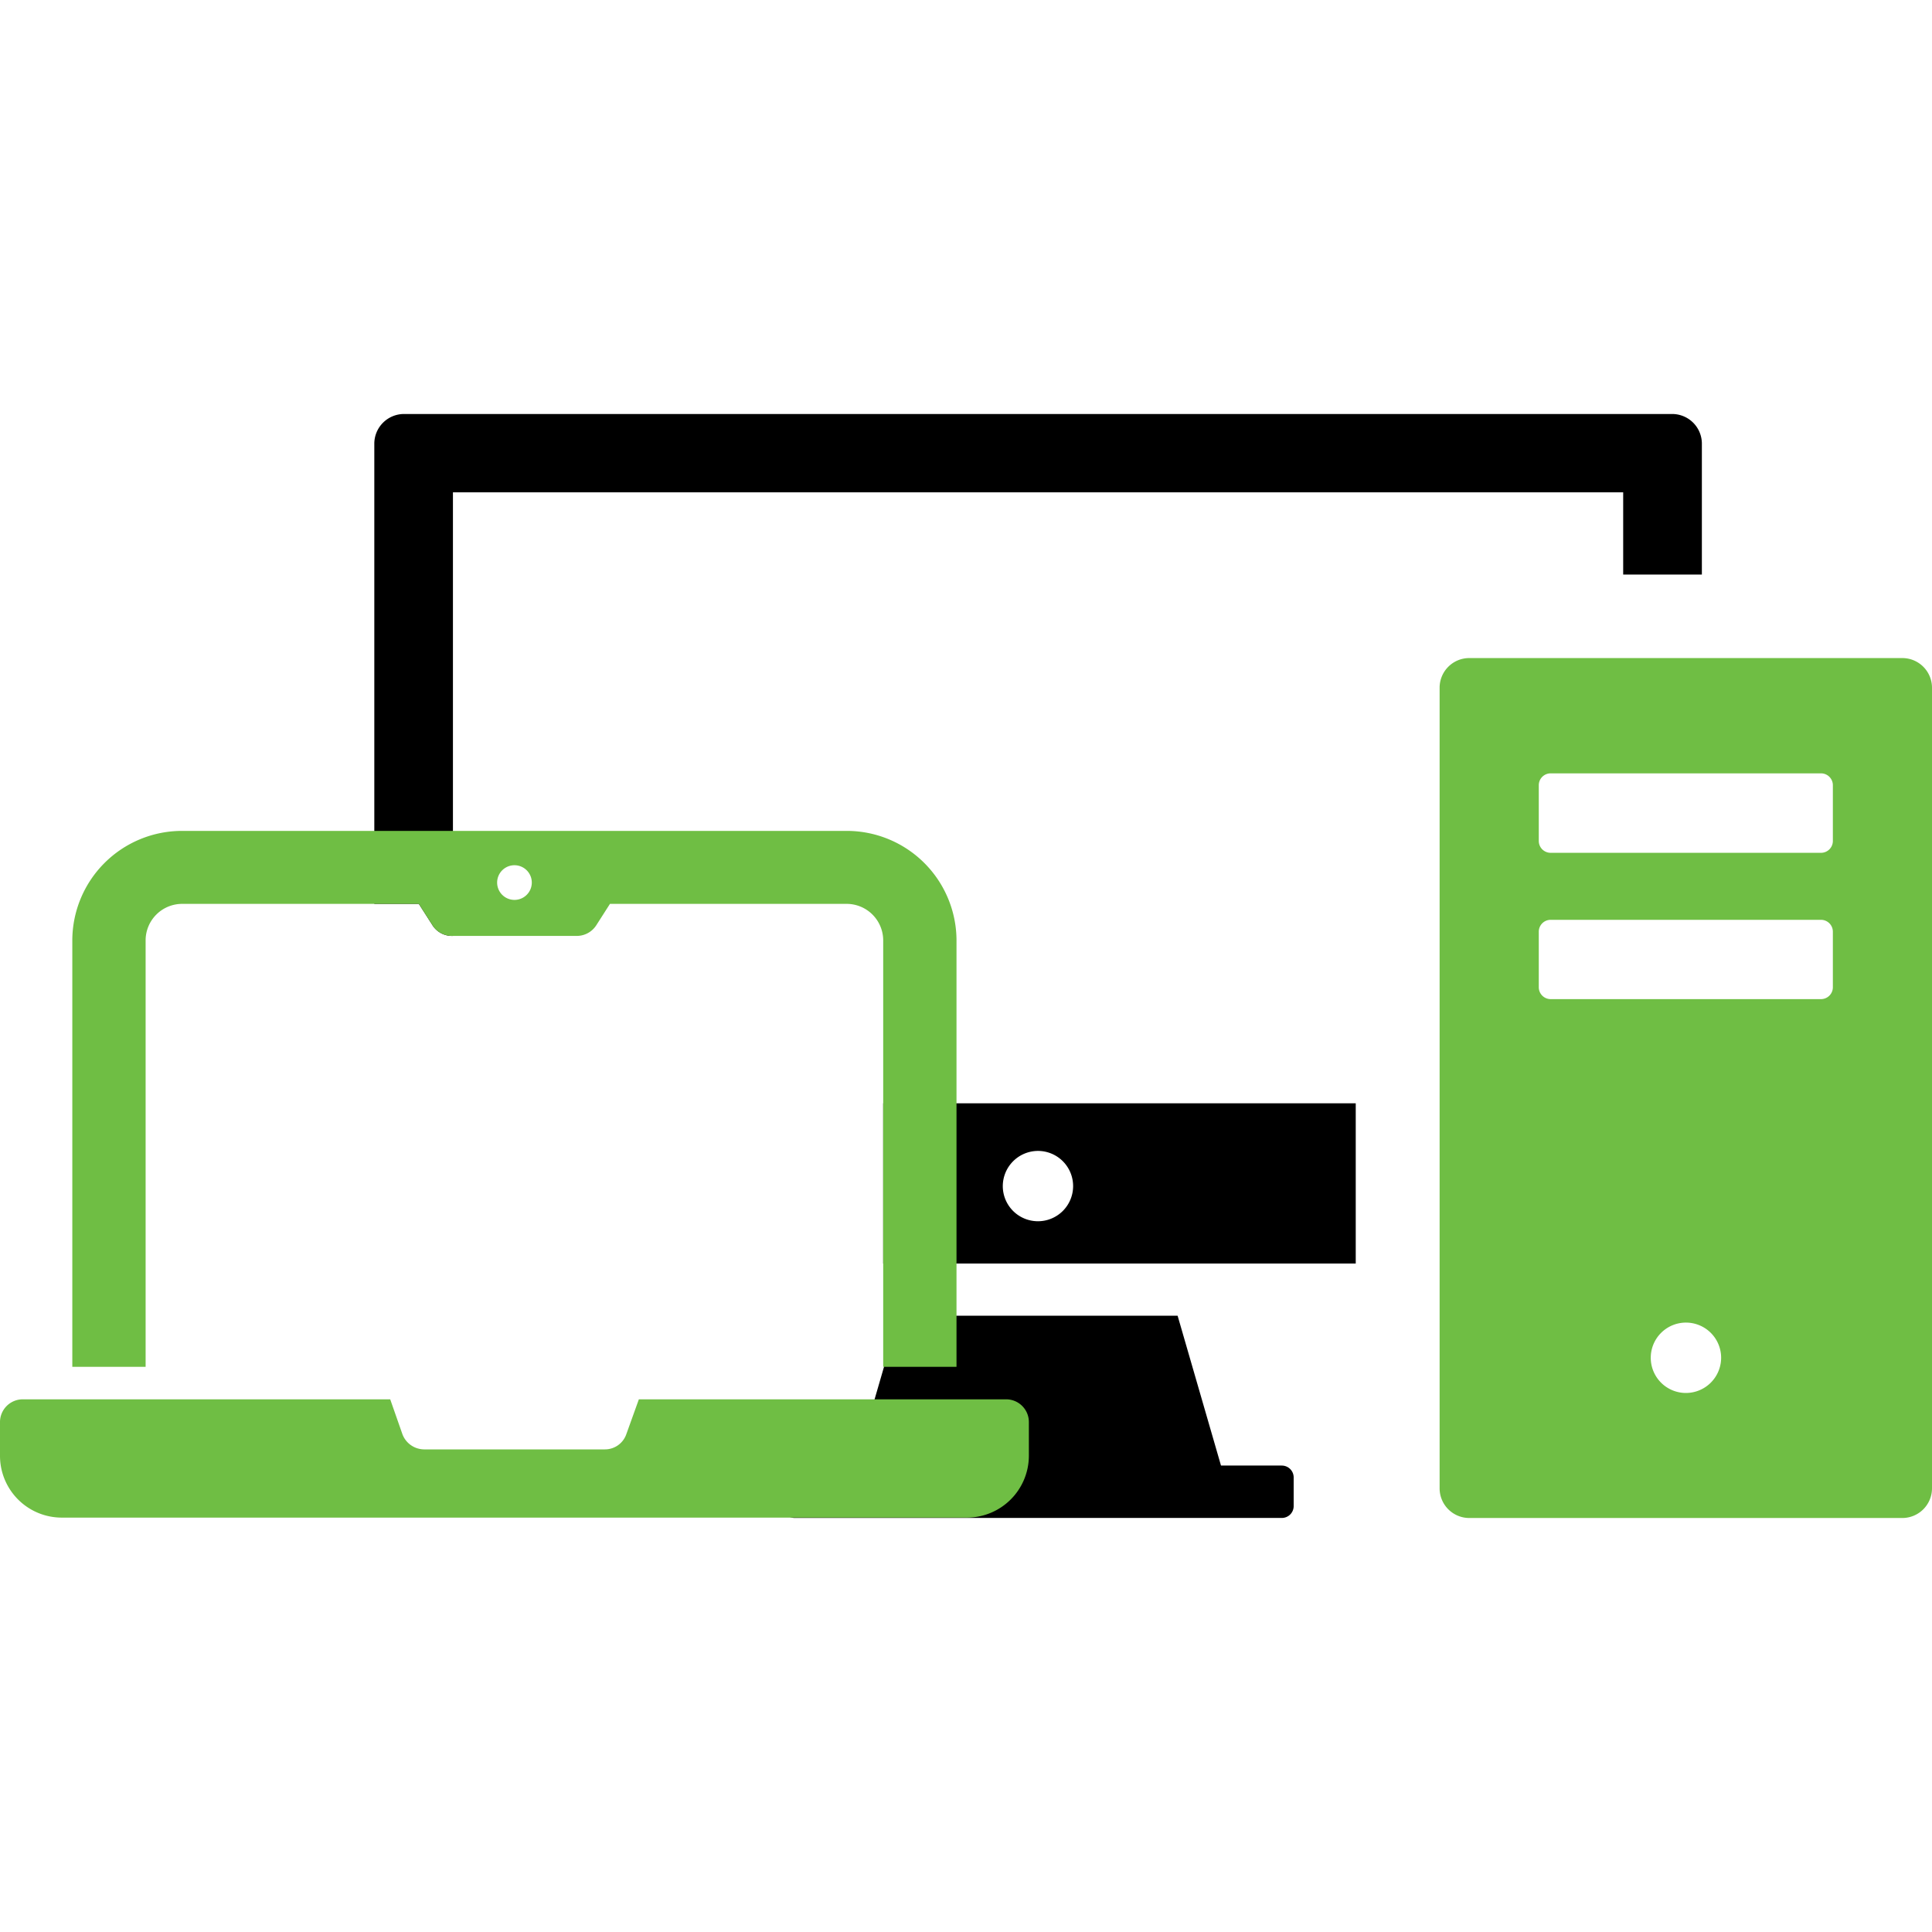
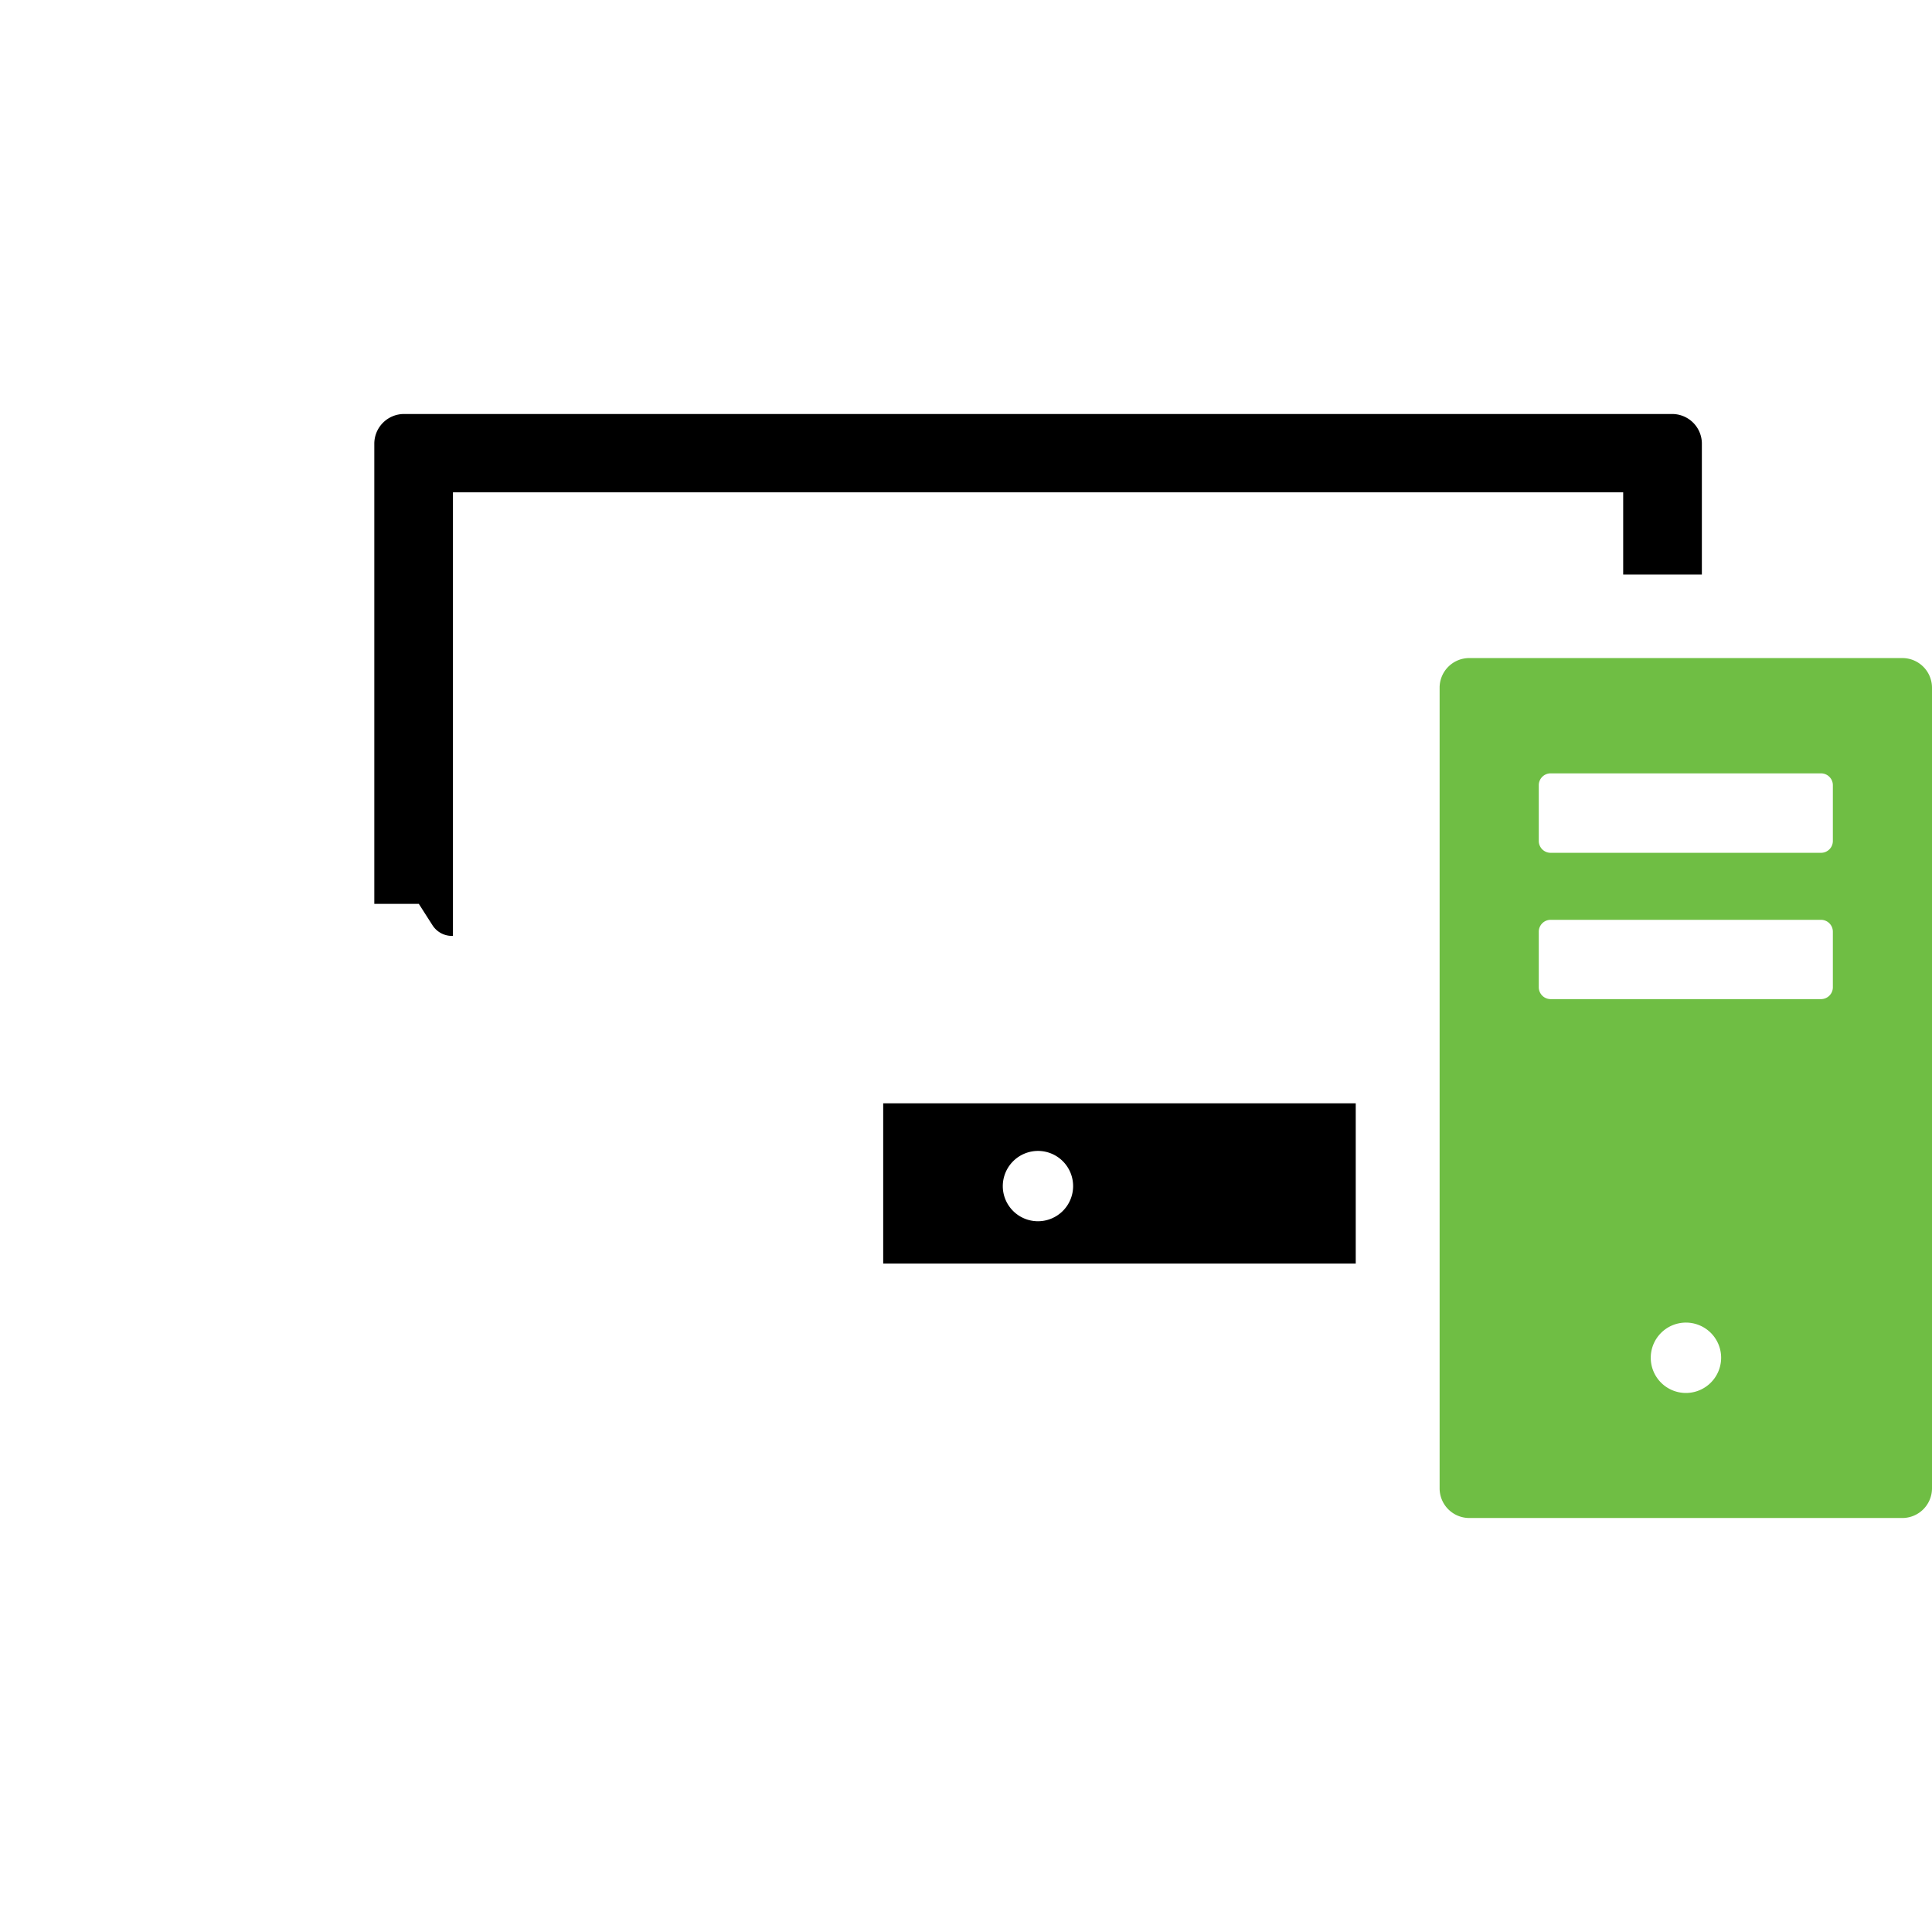
<svg xmlns="http://www.w3.org/2000/svg" width="70" height="70" viewBox="0 0 70 70">
  <defs>
    <clipPath id="a">
      <rect width="70" height="40" transform="translate(0 10)" fill="#fff" />
    </clipPath>
  </defs>
  <g transform="translate(-105 -248)">
    <g transform="translate(105 253)" clip-path="url(#a)">
      <path d="M60.587,10H14.641a1.077,1.077,0,0,0-1.079,1.071V27.749h1.613l.5.782a.836.836,0,0,0,.7.379h.036V12.838h42.4v2.979h2.851V11.071A1.076,1.076,0,0,0,60.587,10ZM32,34.974V40.78H49.121V34.974ZM37.615,36.7a1.274,1.274,0,1,1-1.282,1.275A1.278,1.278,0,0,1,37.615,36.7Z" />
-       <path d="M46.439,48.1h-2.2l-1.572-5.43h-10.1L30.991,48.1h-2.2a.429.429,0,0,0-.43.429v1.04a.429.429,0,0,0,.43.429H46.441a.429.429,0,0,0,.431-.429V48.53a.429.429,0,0,0-.431-.429Z" />
      <path d="M68.922,18.843H53.238a1.074,1.074,0,0,0-1.078,1.073V48.927A1.075,1.075,0,0,0,53.238,50H68.922A1.076,1.076,0,0,0,70,48.927V19.916A1.075,1.075,0,0,0,68.922,18.843ZM61.08,45.47a1.275,1.275,0,1,1,1.28-1.275A1.278,1.278,0,0,1,61.08,45.47Zm5.328-14.7a.43.43,0,0,1-.43.43H56.183a.43.43,0,0,1-.43-.43V28.757a.43.43,0,0,1,.43-.43h9.795a.43.43,0,0,1,.43.43Zm0-5.3a.429.429,0,0,1-.43.429H56.183a.429.429,0,0,1-.43-.429v-2.02a.43.43,0,0,1,.43-.43h9.795a.43.43,0,0,1,.43.43Z" fill="#6fbe44" />
-       <path d="M30.67,25.105H6.6A3.976,3.976,0,0,0,2.62,29.064V44.523H5.276V29.064A1.324,1.324,0,0,1,6.6,27.749h8.575l.5.782a.836.836,0,0,0,.7.379H20.9a.841.841,0,0,0,.7-.379l.5-.782H30.67A1.325,1.325,0,0,1,32,29.064V44.523h2.656V29.064A3.977,3.977,0,0,0,30.67,25.105Zm-12.03,2.5a.628.628,0,1,1,0-1.256.628.628,0,1,1,0,1.256ZM36.447,45.7h-13.3l-.452,1.257a.819.819,0,0,1-.775.557H15.364a.847.847,0,0,1-.786-.557l-.44-1.257H.834A.825.825,0,0,0,0,46.515v1.243a2.239,2.239,0,0,0,2.24,2.228h32.8a2.246,2.246,0,0,0,2.238-2.228V46.515A.824.824,0,0,0,36.447,45.7Z" fill="#6fbe44" />
    </g>
    <rect width="70" height="70" transform="translate(105 248)" fill="none" />
  </g>
</svg>